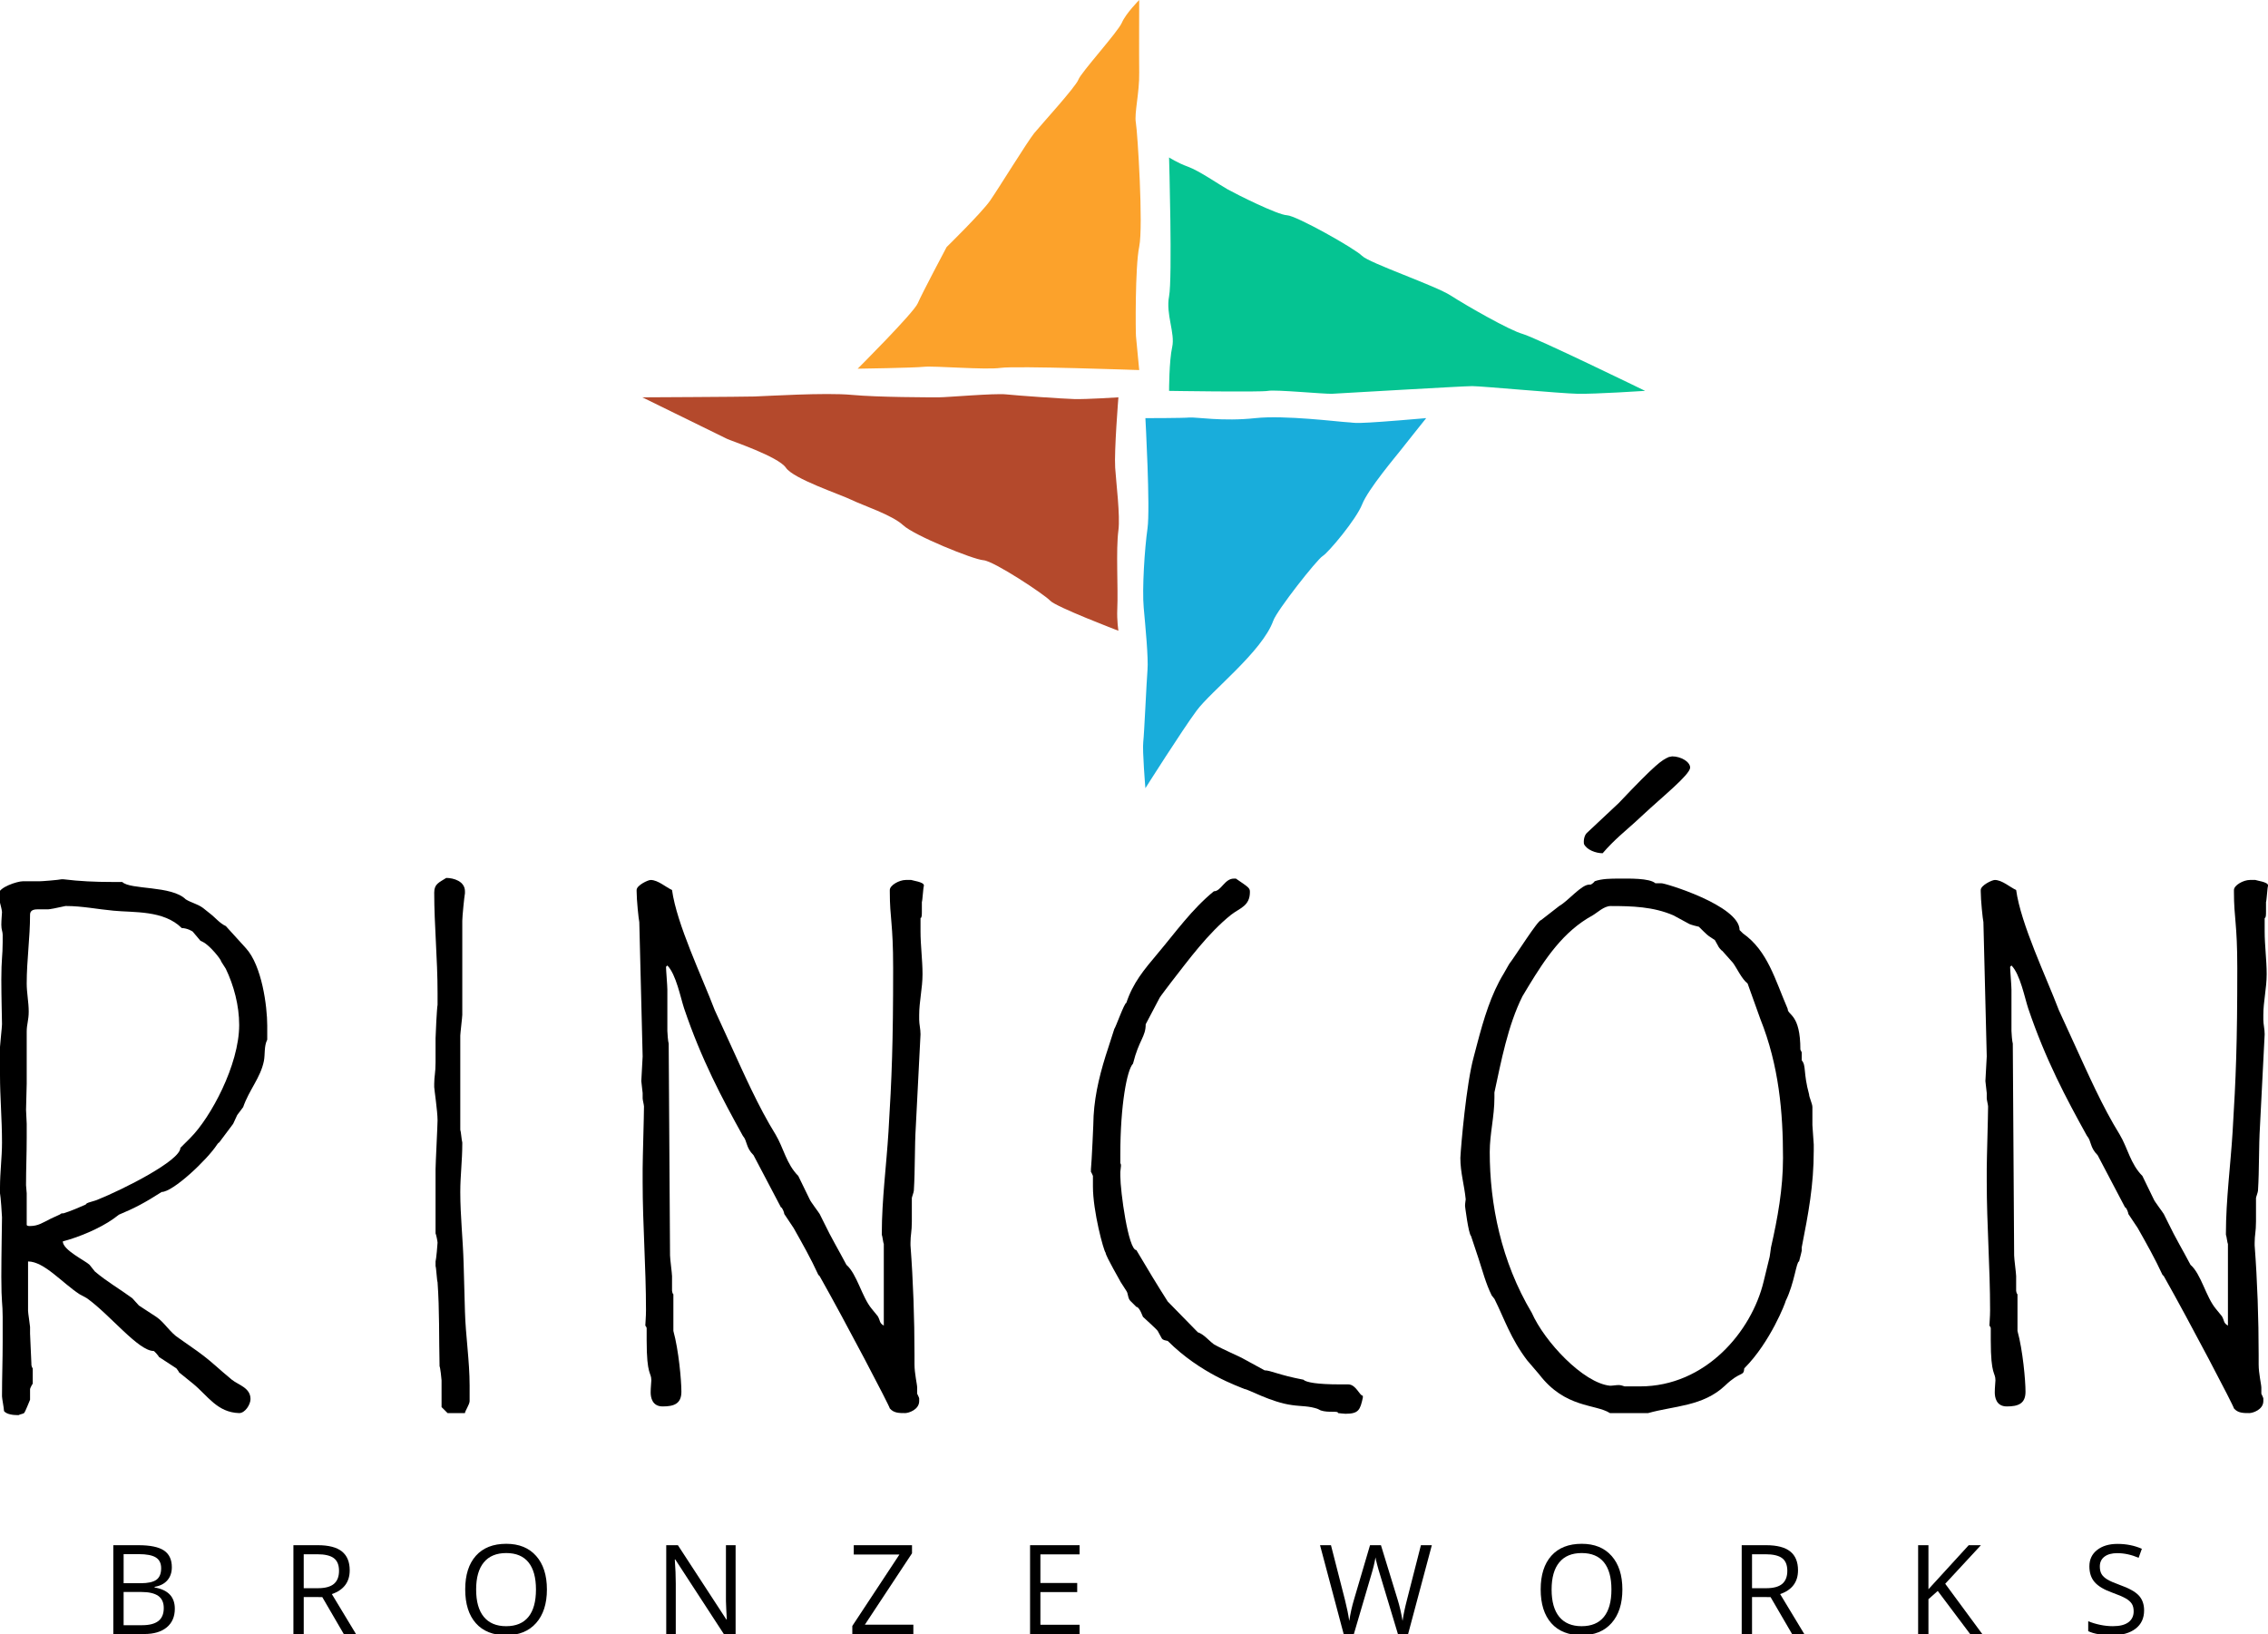
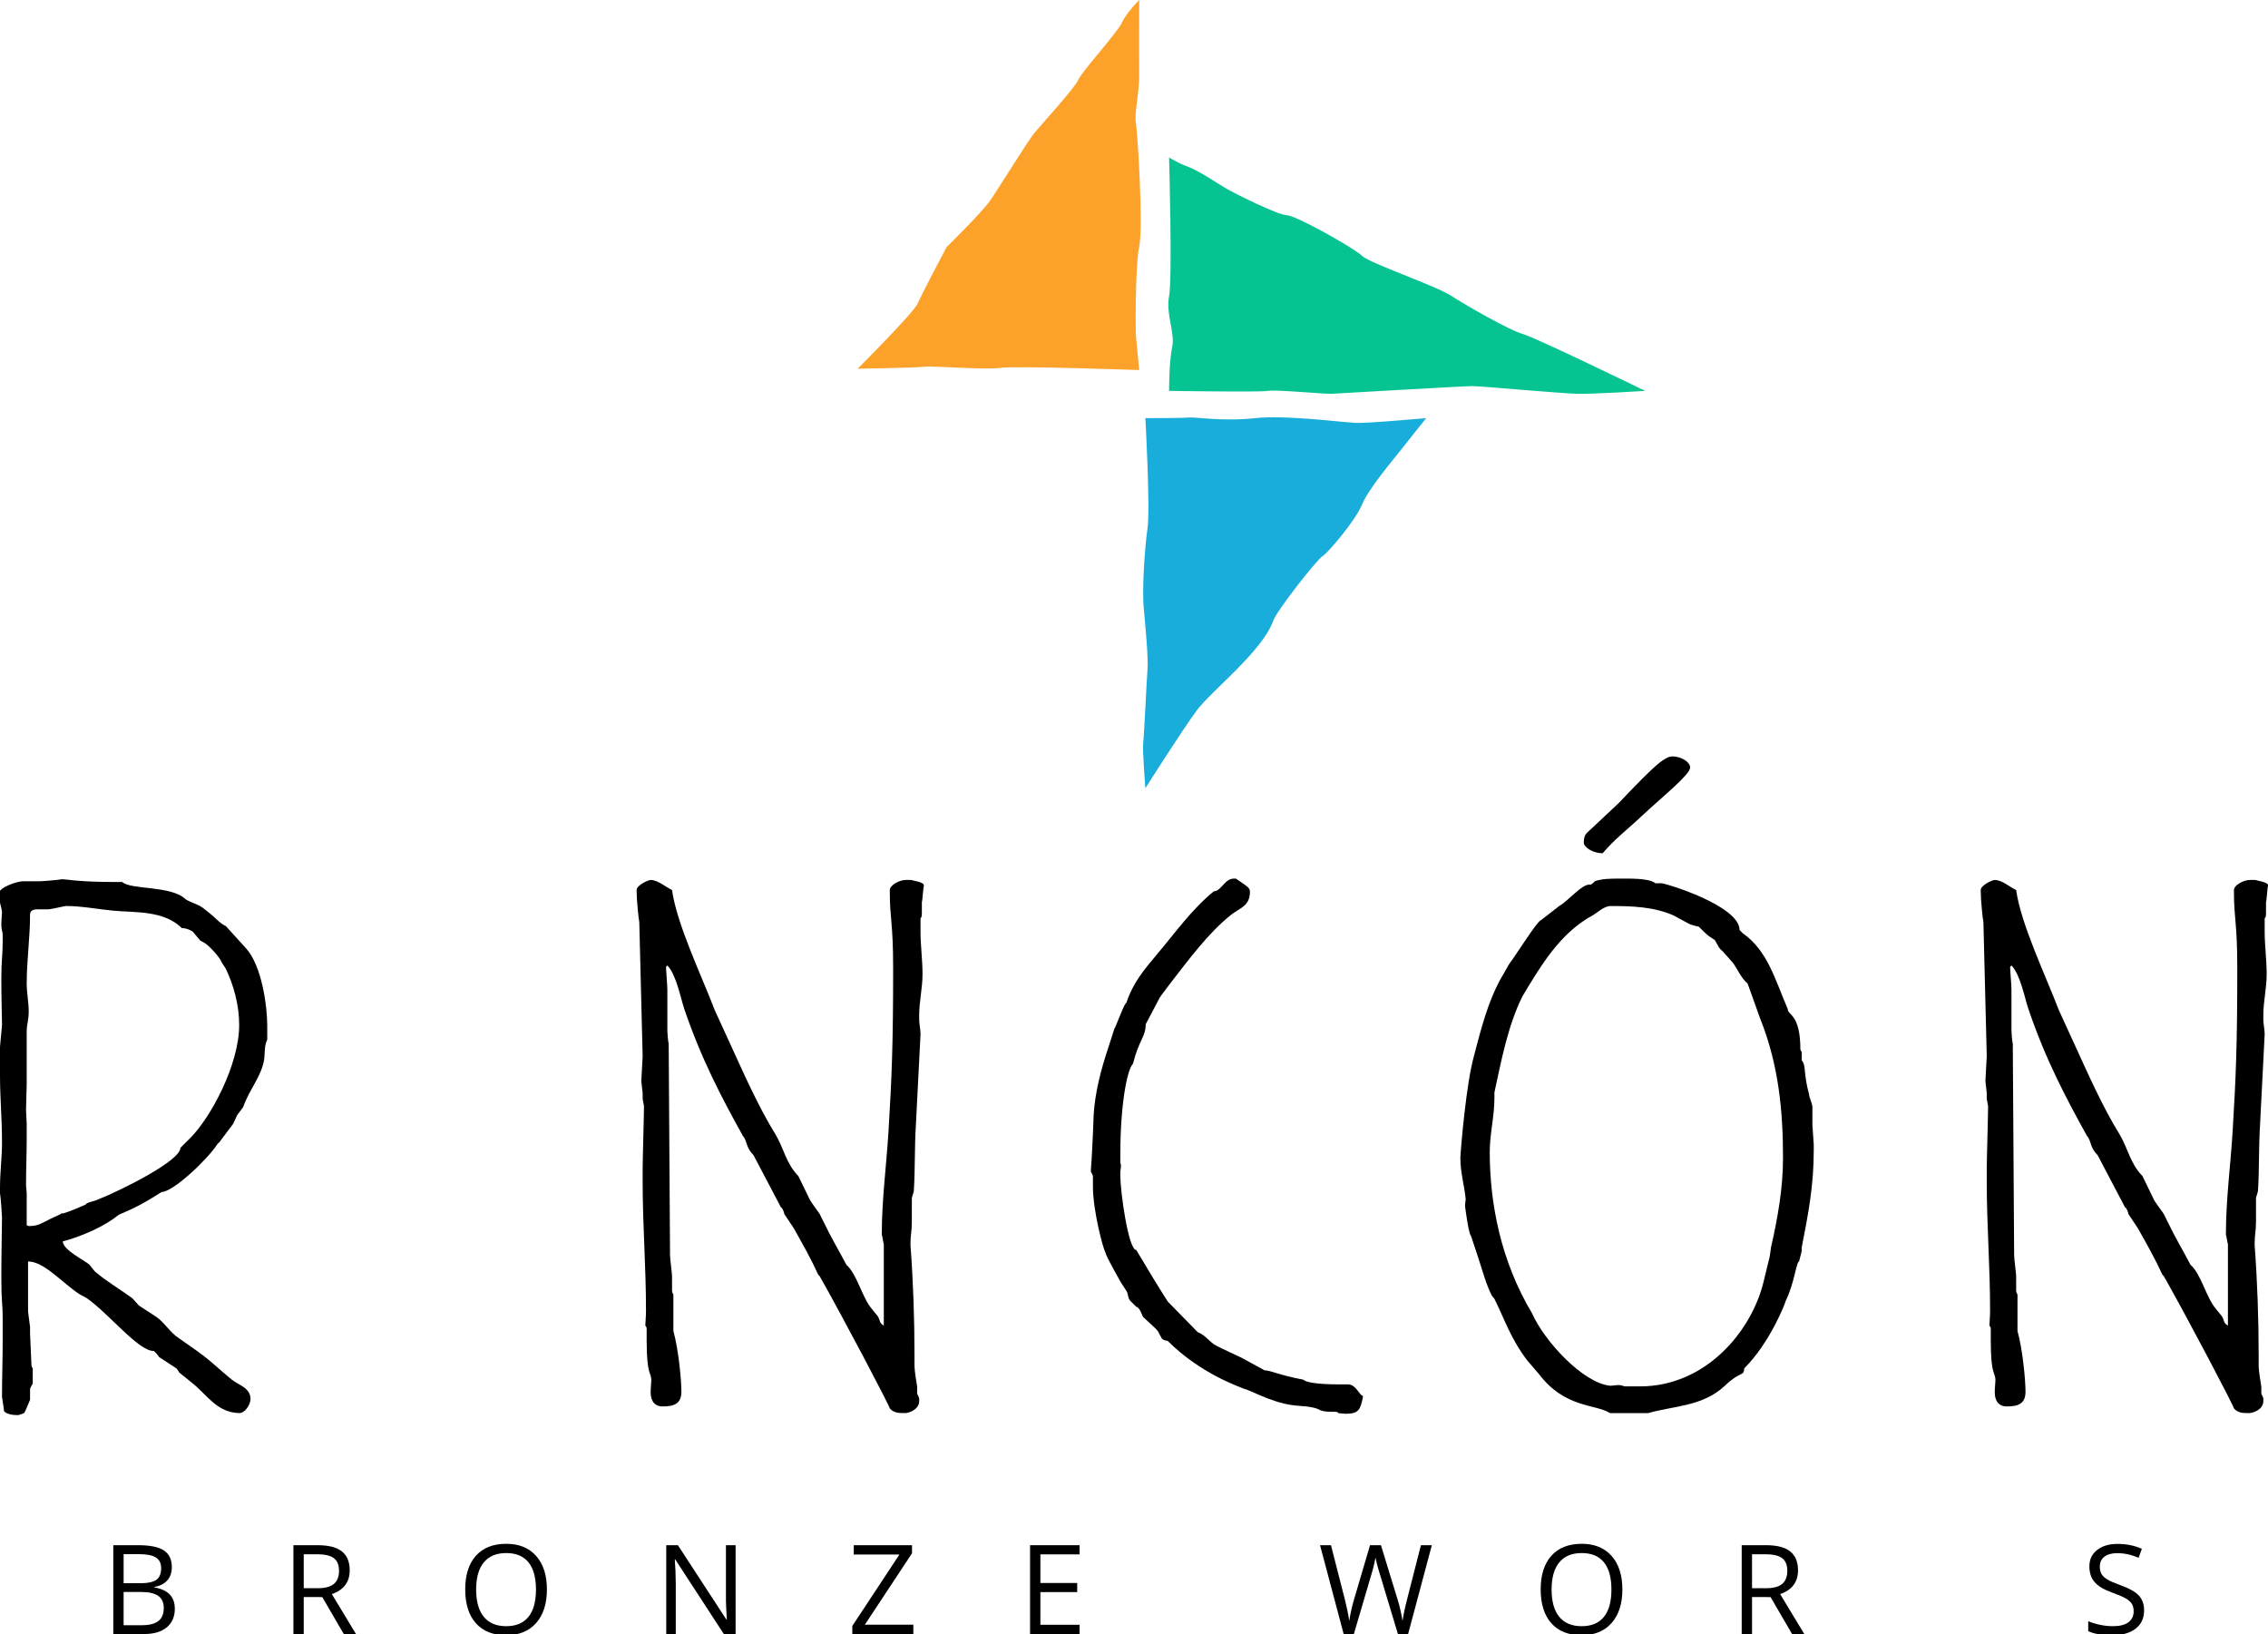
<svg xmlns="http://www.w3.org/2000/svg" version="1.1" id="Layer_1" x="0px" y="0px" width="224.867px" height="161.997px" viewBox="0 0 224.867 161.997" enable-background="new 0 0 224.867 161.997" xml:space="preserve">
  <g>
    <g>
      <path d="M11.232,153.191h2.487c1.169,0,2.014,0.174,2.535,0.523c0.522,0.35,0.783,0.901,0.783,1.656    c0,0.521-0.145,0.953-0.436,1.292c-0.291,0.34-0.715,0.56-1.273,0.659v0.061c1.337,0.229,2.005,0.931,2.005,2.107    c0,0.787-0.266,1.402-0.798,1.844c-0.532,0.441-1.275,0.663-2.231,0.663h-3.071V153.191z M12.256,156.96h1.686    c0.723,0,1.243-0.113,1.561-0.339c0.316-0.229,0.475-0.609,0.475-1.149c0-0.493-0.177-0.849-0.529-1.068    c-0.354-0.218-0.916-0.327-1.687-0.327h-1.505V156.96z M12.256,157.828v3.294h1.836c0.71,0,1.246-0.136,1.605-0.412    c0.36-0.275,0.54-0.705,0.54-1.292c0-0.545-0.184-0.946-0.551-1.204c-0.368-0.256-0.927-0.386-1.677-0.386H12.256z" />
      <path d="M30.115,158.334v3.662h-1.024v-8.806h2.415c1.08,0,1.877,0.206,2.394,0.62c0.515,0.413,0.773,1.036,0.773,1.867    c0,1.164-0.589,1.951-1.77,2.361l2.391,3.957h-1.21l-2.132-3.662H30.115z M30.115,157.454h1.403c0.723,0,1.252-0.144,1.59-0.429    c0.336-0.288,0.505-0.718,0.505-1.293c0-0.581-0.172-1.001-0.515-1.258c-0.343-0.258-0.895-0.386-1.653-0.386h-1.331V157.454z" />
      <path d="M54.225,157.582c0,1.408-0.356,2.518-1.069,3.324c-0.713,0.807-1.704,1.21-2.972,1.21c-1.296,0-2.298-0.396-3.002-1.19    c-0.704-0.791-1.057-1.911-1.057-3.355c0-1.435,0.354-2.545,1.06-3.334c0.708-0.789,1.711-1.185,3.011-1.185    c1.265,0,2.252,0.401,2.963,1.205C53.869,155.059,54.225,156.167,54.225,157.582z M47.208,157.582    c0,1.192,0.254,2.096,0.762,2.713c0.507,0.615,1.246,0.925,2.213,0.925c0.976,0,1.712-0.308,2.21-0.923    c0.499-0.613,0.747-1.518,0.747-2.715c0-1.185-0.248-2.083-0.744-2.696c-0.496-0.611-1.229-0.917-2.202-0.917    c-0.976,0-1.718,0.308-2.225,0.925C47.462,155.508,47.208,156.406,47.208,157.582z" />
      <path d="M72.933,161.997h-1.168l-4.812-7.391h-0.048c0.064,0.866,0.096,1.661,0.096,2.385v5.006h-0.945v-8.806h1.157l4.799,7.359    h0.049c-0.008-0.108-0.026-0.458-0.055-1.045c-0.028-0.587-0.038-1.009-0.03-1.263v-5.052h0.958V161.997z" />
      <path d="M90.557,161.997h-6.052v-0.801l4.673-7.084h-4.529v-0.921h5.775v0.802l-4.673,7.075h4.806V161.997z" />
      <path d="M107.038,161.997h-4.909v-8.806h4.909v0.909h-3.885v2.837h3.649v0.902h-3.649v3.24h3.885V161.997z" />
      <path d="M139.611,161.997H138.6l-1.776-5.896c-0.085-0.262-0.179-0.59-0.284-0.987s-0.159-0.637-0.163-0.717    c-0.088,0.529-0.229,1.11-0.421,1.739l-1.723,5.861h-1.012l-2.342-8.806h1.084l1.391,5.438c0.193,0.763,0.333,1.454,0.421,2.071    c0.109-0.732,0.27-1.452,0.482-2.155l1.578-5.354h1.083l1.656,5.401c0.193,0.623,0.355,1.324,0.488,2.107    c0.076-0.569,0.221-1.264,0.434-2.083l1.385-5.426h1.083L139.611,161.997z" />
      <path d="M160.855,157.582c0,1.408-0.357,2.518-1.069,3.324c-0.713,0.807-1.704,1.21-2.972,1.21c-1.296,0-2.298-0.396-3.002-1.19    c-0.704-0.791-1.057-1.911-1.057-3.355c0-1.435,0.354-2.545,1.06-3.334c0.707-0.789,1.711-1.185,3.011-1.185    c1.265,0,2.253,0.401,2.963,1.205C160.499,155.059,160.855,156.167,160.855,157.582z M153.838,157.582    c0,1.192,0.254,2.096,0.762,2.713c0.508,0.615,1.246,0.925,2.213,0.925c0.976,0,1.712-0.308,2.21-0.923    c0.499-0.613,0.747-1.518,0.747-2.715c0-1.185-0.248-2.083-0.744-2.696c-0.496-0.611-1.229-0.917-2.202-0.917    c-0.976,0-1.717,0.308-2.225,0.925C154.092,155.508,153.838,156.406,153.838,157.582z" />
      <path d="M173.71,158.334v3.662h-1.024v-8.806h2.415c1.08,0,1.878,0.206,2.395,0.62c0.516,0.413,0.773,1.036,0.773,1.867    c0,1.164-0.59,1.951-1.771,2.361l2.392,3.957h-1.211l-2.132-3.662H173.71z M173.71,157.454h1.403c0.723,0,1.252-0.144,1.59-0.429    c0.337-0.288,0.505-0.718,0.505-1.293c0-0.581-0.171-1.001-0.514-1.258c-0.344-0.258-0.896-0.386-1.653-0.386h-1.331V157.454z" />
-       <path d="M196.537,161.997h-1.204l-3.21-4.271l-0.922,0.818v3.452h-1.023v-8.806h1.023v4.367l3.993-4.367h1.21l-3.54,3.823    L196.537,161.997z" />
      <path d="M212.583,159.653c0,0.775-0.281,1.379-0.843,1.812s-1.325,0.65-2.289,0.65c-1.044,0-1.847-0.133-2.409-0.403v-0.986    c0.362,0.151,0.756,0.271,1.181,0.359c0.426,0.09,0.847,0.134,1.266,0.134c0.683,0,1.195-0.13,1.541-0.39s0.518-0.619,0.518-1.08    c0-0.306-0.06-0.556-0.183-0.749c-0.123-0.196-0.328-0.376-0.614-0.54c-0.288-0.165-0.725-0.352-1.311-0.561    c-0.819-0.292-1.404-0.64-1.755-1.041c-0.352-0.401-0.527-0.925-0.527-1.572c0-0.679,0.255-1.219,0.765-1.62    s1.185-0.604,2.023-0.604c0.875,0,1.681,0.162,2.415,0.484l-0.319,0.891c-0.727-0.306-1.433-0.458-2.12-0.458    c-0.541,0-0.965,0.116-1.271,0.35c-0.305,0.232-0.457,0.556-0.457,0.969c0,0.306,0.056,0.556,0.168,0.749    c0.112,0.196,0.302,0.374,0.568,0.538c0.268,0.161,0.677,0.341,1.227,0.539c0.923,0.327,1.56,0.681,1.906,1.059    S212.583,159.05,212.583,159.653z" />
    </g>
    <g>
      <path d="M0.199,138.438v-0.132c0-1.722,0.066-3.51,0.066-5.231v-2.518c0-1.392-0.133-1.326-0.133-3.975    c0-2.253,0.067-5.365,0.067-5.895c0-0.2-0.133-2.119-0.199-2.385v-0.596c0-1.458,0.199-2.982,0.199-4.438    c0-2.319-0.199-4.505-0.199-6.689v-2.783c0-0.197,0.199-1.987,0.199-2.251c0-0.397-0.067-2.717-0.067-4.438    c0-2.054,0.133-2.319,0.133-3.709v-0.729c0-0.329-0.133-0.463-0.133-0.992c0-0.464,0.067-1.127,0.067-1.259    c-0.067-0.596-0.332-1.192-0.332-1.79c0-0.661,1.854-1.258,2.384-1.258h1.657c0.265,0,1.92-0.132,2.185-0.198h0.199    c1.589,0.198,3.18,0.266,4.769,0.266h1.06c0.794,0.795,4.902,0.332,6.293,1.722c0.529,0.332,1.191,0.464,1.722,0.861l0.663,0.529    c0.529,0.397,0.993,0.995,1.589,1.259l1.987,2.187c1.59,1.723,2.121,5.762,2.121,7.683v1.391c-0.332,0.663-0.2,1.458-0.332,2.119    c-0.332,1.656-1.458,2.849-2.055,4.57l-0.595,0.795l-0.397,0.861l-1.391,1.855c-0.066,0-0.199,0.198-0.199,0.198    c-0.993,1.523-4.372,4.703-5.497,4.703c-1.656,1.06-2.65,1.589-4.239,2.252l-0.531,0.397c-1.39,0.992-3.51,1.854-5.034,2.251    c0,0.861,2.251,1.922,2.65,2.319l0.529,0.663c1.258,1.059,2.451,1.722,3.708,2.648l0.663,0.729l1.723,1.126    c0.794,0.529,1.391,1.588,2.251,2.12l1.789,1.258c0.927,0.661,1.523,1.19,2.583,2.12l0.861,0.727    c0.663,0.531,1.854,0.795,1.854,1.922c0,0.529-0.53,1.39-1.125,1.39c-2.186-0.065-3.113-1.722-4.57-2.914l-1.391-1.124    c0-0.066-0.265-0.398-0.265-0.398l-1.723-1.126c0-0.066-0.462-0.596-0.529-0.596c-1.523,0-4.306-3.577-6.624-5.233l-0.729-0.397    c-1.722-1.126-3.511-3.246-5.1-3.246v4.902c0,0.199,0.199,1.458,0.199,1.59v0.663c0,0.33,0.133,2.715,0.133,2.98v0.132    c0,0.065,0.066,0.266,0.132,0.331v1.522c-0.066,0.068-0.265,0.466-0.265,0.531v1.059c-0.066,0.134-0.463,1.192-0.597,1.324    c-0.065,0.068-0.463,0.134-0.53,0.2H1.722c-0.397,0-1.06-0.066-1.324-0.397C0.397,139.63,0.199,138.637,0.199,138.438z     M2.98,121.548c0.795,0,1.259-0.331,2.053-0.729l0.861-0.397c0.066,0,0.133-0.132,0.265-0.132h0.133    c0.664-0.2,1.589-0.598,2.186-0.861l0.133-0.134c0.067-0.065,0.862-0.264,0.994-0.329c2.65-1.062,8.28-3.909,8.28-5.168    l0.993-0.993c1.988-1.987,4.836-7.221,4.836-11.193c0-1.922-0.53-3.909-1.325-5.565l-0.463-0.728c0-0.199-1.125-1.59-1.788-1.921    l-0.266-0.132l-0.728-0.861c0-0.065-0.596-0.397-1.125-0.397c-1.789-1.79-4.77-1.524-6.757-1.722    c-1.523-0.134-3.113-0.464-4.702-0.464H6.491c-0.861,0.198-1.59,0.33-1.723,0.33H3.709c-0.53,0-0.729,0.2-0.729,0.531    c0,2.317-0.332,4.503-0.332,6.821c0,0.927,0.199,1.854,0.199,2.783c0,0.86-0.199,1.258-0.199,1.985v5.167    c0,0.266-0.066,2.317-0.066,2.583c0,0.132,0.066,1.259,0.066,1.391v1.392c0,1.591-0.066,3.047-0.066,4.637v0.065    c0,0.066,0.066,0.729,0.066,0.796v3.111C2.649,121.548,2.848,121.548,2.98,121.548z" />
-       <path d="M43.78,136.85c0-0.135-0.133-1.327-0.198-1.393c-0.066-2.849,0-5.563-0.199-8.346c-0.066-0.132-0.132-1.456-0.198-1.59    v-0.464c0.066-0.197,0.198-1.722,0.198-1.854c0-0.134-0.132-0.795-0.198-0.927v-6.36c0-0.529,0.198-4.37,0.198-4.836    c0-0.927-0.331-3.112-0.331-3.31v-0.332c0-0.729,0.133-1.061,0.133-2.119v-2.385c0-0.332,0.132-3.047,0.198-3.312v-1.192    c0-3.378-0.331-6.689-0.331-9.936c0-0.86,0.463-0.992,1.192-1.456c0.729,0,1.854,0.33,1.854,1.324v0.198    c-0.065,0.331-0.264,2.319-0.264,2.717v9.338c0,0.2-0.199,1.855-0.199,2.054v9.34c0.066,0.132,0.132,1.059,0.199,1.259v0.132    c0,1.656-0.199,3.18-0.199,4.77c0,2.384,0.265,4.703,0.331,7.088l0.132,4.768c0.066,2.386,0.463,4.902,0.463,7.354v1.523    c0,0.33-0.463,0.993-0.463,1.19h-1.722l-0.597-0.595V136.85z" />
      <path d="M78.687,121.747l-0.927-1.391c0-0.132-0.199-0.663-0.332-0.663l-2.716-5.165c-0.795-0.795-0.596-1.391-1.061-1.922    c-2.052-3.709-4.106-7.551-5.829-12.65c-0.33-0.995-0.794-3.378-1.655-4.238l-0.133,0.132c0,0.331,0.133,1.854,0.133,2.251v4.106    c0,0.2,0.066,1.061,0.132,1.259l0.133,20.998c0,0.331,0.198,1.787,0.198,2.053v1.457c0,0.065,0.066,0.331,0.133,0.331v3.644    c0.529,1.92,0.795,4.902,0.795,6.026c0,1.192-0.729,1.458-1.856,1.458c-1.059,0-1.191-0.927-1.191-1.392    c0-0.464,0.066-1.059,0.066-1.19c0-0.861-0.463-0.398-0.463-3.976v-1.192c0-0.066-0.066-0.197-0.133-0.264    c0-0.2,0.067-0.861,0.067-1.524c0-4.307-0.332-8.479-0.332-12.718v-1.324c0-0.927,0.133-5.231,0.133-6.16    c0-0.132-0.133-0.662-0.133-0.795v-0.53c0-0.132-0.133-1.061-0.133-1.192c0-0.266,0.133-2.185,0.133-2.451l-0.332-13.312    c-0.066-0.264-0.265-2.186-0.265-3.047v-0.132c0-0.463,1.126-0.994,1.391-0.994c0.728,0,1.523,0.729,2.119,0.994    c0.464,3.378,2.98,8.609,4.239,11.921l1.458,3.181c1.457,3.18,2.848,6.358,4.57,9.141c0.795,1.324,1.061,2.914,2.252,4.106    l1.127,2.317c0.065,0.2,0.927,1.326,0.994,1.458l0.462,0.927c0.663,1.391,1.458,2.717,2.186,4.107    c1.06,0.927,1.523,3.18,2.517,4.37l0.596,0.729c0.266,0.463,0.133,0.663,0.596,0.929v-8.082c-0.067-0.132-0.133-0.795-0.199-0.927    v-0.132c0-3.312,0.463-6.823,0.662-10.069c0.332-5.432,0.463-8.743,0.463-16.228c0-4.505-0.331-4.9-0.331-7.551v-0.198    c0-0.463,0.927-0.994,1.59-0.994h0.529c0.132,0.065,1.258,0.199,1.258,0.531v0.065c-0.066,0.132-0.133,1.456-0.199,1.59v0.928    c0,0.331,0,0.66-0.133,0.66v1.327c0,1.39,0.199,2.847,0.199,4.238c0,1.391-0.331,2.715-0.331,4.039v0.466    c0,0.463,0.132,0.927,0.132,1.456l-0.463,9.074c-0.133,2.12-0.066,4.305-0.199,6.425c0,0.133-0.199,0.663-0.199,0.729v2.319    c0,1.059-0.133,1.324-0.133,2.119v0.264c0.266,3.512,0.397,7.287,0.397,10.864v0.927c0,0.927,0.266,1.988,0.266,2.317v0.598    c0,0,0.199,0.397,0.199,0.463v0.266c0,0.861-1.06,1.19-1.391,1.19c-0.597,0-1.126,0-1.523-0.463c0-0.198-4.372-8.544-6.954-13.114    l-0.133-0.134C80.409,124.794,79.548,123.271,78.687,121.747z" />
      <path d="M115.183,132.677l-0.397-0.729c-0.133-0.199-1.325-1.259-1.458-1.391c0,0.066-0.331-0.994-0.662-0.994l-0.596-0.596    c-0.265-0.266-0.199-0.729-0.397-0.994l-0.596-0.928c0.066,0.066-1.457-2.517-1.457-2.848c-0.199-0.198-1.258-4.107-1.258-6.559    v-1.059c0,0-0.133-0.331-0.199-0.397v-0.266c0.066-0.529,0.265-4.768,0.265-5.297c0.133-2.319,0.729-4.572,1.457-6.758    l0.596-1.854c0.132-0.134,0.994-2.583,1.192-2.583c0.662-1.987,1.722-3.246,3.113-4.902c1.788-2.119,3.378-4.372,5.564-6.16    c0.728,0,1.059-1.258,1.987-1.258h0.199c1.258,0.86,1.39,0.927,1.39,1.324c0,1.392-0.993,1.59-1.854,2.253    c-2.318,1.854-4.239,4.503-5.896,6.622c-0.132,0.199-1.191,1.523-1.257,1.724l-1.325,2.517c0,1.259-0.663,1.522-1.259,3.907    c-0.596,0.596-1.258,4.107-1.258,9.009v0.861c0.066,0.065,0.066,0.197,0.066,0.264c0,0.067-0.066,0.531-0.066,0.597v0.397    c0,1.524,0.795,7.352,1.589,7.352c1.06,1.789,2.054,3.445,3.113,5.102l2.981,3.046c0.596,0.198,1.06,0.795,1.59,1.192    c0.794,0.464,2.649,1.259,2.848,1.391l2.186,1.192c0.597,0,1.391,0.464,3.842,0.927c0.265,0.266,1.39,0.466,3.576,0.466h0.861    c0.796,0,1.126,1.124,1.458,1.124v0.2c-0.265,1.192-0.398,1.59-1.723,1.59c-0.199,0-0.662-0.068-0.729-0.068    c0-0.264-0.926,0-1.721-0.264l-0.266-0.134c-0.861-0.329-1.722-0.264-2.583-0.396c-2.054-0.266-4.372-1.59-4.703-1.59    c-0.596-0.266-4.372-1.524-7.618-4.77C115.513,132.875,115.315,132.875,115.183,132.677z" />
      <path d="M146.114,104.79l0.331-1.259c0.662-2.517,1.391-4.968,2.65-7.019l0.529-0.93c0.663-0.86,2.848-4.37,3.18-4.37l1.789-1.391    c0.927-0.531,2.185-2.121,2.98-2.121h0.133c0.065,0,0.396-0.264,0.396-0.331c0.729-0.264,1.656-0.264,2.385-0.264    c0.993,0,3.046-0.066,3.643,0.463h0.596c0.199-0.065,7.75,2.186,7.75,4.637l0.332,0.331c2.451,1.722,3.179,4.57,4.438,7.485    c0,0.663,1.258,0.463,1.258,4.041l0.133,0.264v0.795c0.463,0.529,0.133,1.192,0.729,3.377c0,0.266,0.33,0.93,0.33,1.259v1.79    c0,0.197,0.133,1.722,0.133,1.92v0.597c0,3.443-0.53,6.227-1.192,9.604V124c0,0-0.133,0.596-0.265,1.059    c-0.266,0-0.465,2.186-1.324,3.909c0,0.132-1.524,4.107-4.107,6.689c-0.067,0.861-0.332,0.198-1.921,1.723    c-2.186,2.053-5.034,1.987-7.619,2.714h-3.774c-1.458-0.927-4.438-0.463-7.022-3.841l-1.191-1.391    c-1.656-2.185-2.251-4.106-3.245-6.094l-0.266-0.332c-0.596-1.192-0.928-2.517-1.325-3.709l-0.727-2.186    c-0.266-0.264-0.596-2.98-0.596-2.98c0-0.266,0.066-0.595,0.066-0.663c-0.133-1.391-0.53-2.648-0.53-4.104    C144.854,113.535,145.385,107.44,146.114,104.79z M151.877,130.16c1.257,2.847,5.1,6.954,7.75,7.22    c0.265,0,0.596-0.066,0.861-0.066c0.198,0,0.396,0.066,0.595,0.132h1.524c6.491,0,11.062-5.431,12.254-10.399l0.597-2.45    c0-0.066,0.132-0.795,0.132-0.927c0.663-2.915,1.192-5.829,1.192-8.875c0-4.505-0.397-9.143-2.251-13.779l-1.259-3.51    c-0.596-0.463-1.06-1.523-1.456-2.053l-1.061-1.193c-0.066,0-0.397-0.397-0.397-0.463l-0.332-0.596l-0.596-0.397    c-0.132-0.067-0.86-0.795-0.993-0.929c-0.066,0-0.795-0.197-0.928-0.264l-1.589-0.861c-1.987-0.862-4.107-0.927-6.226-0.927    c-0.662,0-1.325,0.661-1.789,0.927c-2.914,1.591-4.702,4.305-6.358,7.021l-0.596,0.993c-1.458,2.914-2.12,6.492-2.782,9.538v0.529    c0,1.855-0.464,3.577-0.464,5.365C147.703,119.364,148.83,125.058,151.877,130.16z M157.308,82.601l3.179-2.98    c3.708-3.908,4.239-4.238,4.968-4.57l0.332-0.065c0.86,0,1.788,0.529,1.788,1.125c-0.066,0.729-2.715,2.848-4.636,4.638    l-0.862,0.794c-0.795,0.729-2.052,1.723-3.179,3.047c-0.662,0-1.589-0.331-1.855-0.927    C156.977,83.132,157.175,82.733,157.308,82.601z" />
      <path d="M211.951,121.747l-0.928-1.391c0-0.132-0.199-0.663-0.331-0.663l-2.715-5.165c-0.795-0.795-0.597-1.391-1.061-1.922    c-2.053-3.709-4.106-7.551-5.829-12.65c-0.331-0.995-0.794-3.378-1.655-4.238l-0.133,0.132c0,0.331,0.133,1.854,0.133,2.251v4.106    c0,0.2,0.066,1.061,0.132,1.259l0.133,20.998c0,0.331,0.199,1.787,0.199,2.053v1.457c0,0.065,0.065,0.331,0.133,0.331v3.644    c0.529,1.92,0.795,4.902,0.795,6.026c0,1.192-0.729,1.458-1.855,1.458c-1.059,0-1.192-0.927-1.192-1.392    c0-0.464,0.066-1.059,0.066-1.19c0-0.861-0.463-0.398-0.463-3.976v-1.192c0-0.066-0.066-0.197-0.134-0.264    c0-0.2,0.067-0.861,0.067-1.524c0-4.307-0.332-8.479-0.332-12.718v-1.324c0-0.927,0.133-5.231,0.133-6.16    c0-0.132-0.133-0.662-0.133-0.795v-0.53c0-0.132-0.133-1.061-0.133-1.192c0-0.266,0.133-2.185,0.133-2.451l-0.331-13.312    c-0.066-0.264-0.265-2.186-0.265-3.047v-0.132c0-0.463,1.127-0.994,1.391-0.994c0.729,0,1.523,0.729,2.12,0.994    c0.463,3.378,2.98,8.609,4.238,11.921l1.457,3.181c1.458,3.18,2.849,6.358,4.57,9.141c0.795,1.324,1.062,2.914,2.253,4.106    l1.125,2.317c0.067,0.2,0.928,1.326,0.995,1.458l0.462,0.927c0.662,1.391,1.459,2.717,2.187,4.107    c1.06,0.927,1.523,3.18,2.517,4.37l0.597,0.729c0.266,0.463,0.133,0.663,0.597,0.929v-8.082c-0.067-0.132-0.133-0.795-0.2-0.927    v-0.132c0-3.312,0.465-6.823,0.663-10.069c0.332-5.432,0.464-8.743,0.464-16.228c0-4.505-0.331-4.9-0.331-7.551v-0.198    c0-0.463,0.927-0.994,1.59-0.994h0.529c0.132,0.065,1.259,0.199,1.259,0.531v0.065c-0.065,0.132-0.133,1.456-0.199,1.59v0.928    c0,0.331,0,0.66-0.133,0.66v1.327c0,1.39,0.199,2.847,0.199,4.238c0,1.391-0.331,2.715-0.331,4.039v0.466    c0,0.463,0.132,0.927,0.132,1.456l-0.463,9.074c-0.133,2.12-0.066,4.305-0.199,6.425c0,0.133-0.198,0.663-0.198,0.729v2.319    c0,1.059-0.133,1.324-0.133,2.119v0.264c0.266,3.512,0.397,7.287,0.397,10.864v0.927c0,0.927,0.266,1.988,0.266,2.317v0.598    c0,0,0.198,0.397,0.198,0.463v0.266c0,0.861-1.06,1.19-1.391,1.19c-0.597,0-1.126,0-1.523-0.463c0-0.198-4.371-8.544-6.954-13.114    l-0.133-0.134C213.673,124.794,212.812,123.271,211.951,121.747z" />
    </g>
    <g>
      <path fill="#FCA22B" d="M112.95,0c0,0-0.022,5.767,0,7.194c0.031,1.996-0.5,4.023-0.333,4.964    c0.169,0.941,0.754,10.271,0.333,12.298c-0.421,2.026-0.357,8.591-0.32,8.881c0.036,0.29,0.32,3.352,0.32,3.352    s-12.254-0.437-13.739-0.218c-1.483,0.218-6.622-0.217-7.6-0.108c-0.977,0.108-6.574,0.19-6.574,0.19s5.561-5.546,5.958-6.487    c0.399-0.941,2.86-5.573,2.86-5.573s3.474-3.402,4.307-4.596c0.832-1.194,3.726-5.899,4.378-6.695    c0.65-0.796,4.132-4.609,4.381-5.308c0.25-0.699,3.916-4.723,4.309-5.642C111.623,1.332,112.95,0,112.95,0z" />
      <path fill="#05C492" d="M115.911,15.609c0,0,0.342,11.995,0,13.768c-0.342,1.773,0.618,3.654,0.309,5.03    c-0.309,1.375-0.309,4.344-0.309,4.344s9.087,0.145,9.811,0c0.723-0.145,5.588,0.324,6.348,0.288    c0.759-0.036,12.955-0.76,13.896-0.76c0.94,0,8.721,0.726,10.458,0.761c1.737,0.035,6.687-0.29,6.687-0.29    s-10.848-5.285-12.151-5.646c-1.303-0.362-5.543-2.787-7.115-3.8c-1.57-1.013-8.086-3.217-8.807-3.945    c-0.722-0.728-6.512-3.986-7.436-4.02c-0.925-0.033-4.977-2.06-5.882-2.566c-0.904-0.507-2.787-1.827-3.928-2.244    C116.718,16.139,115.911,15.609,115.911,15.609z" />
      <path fill="#19ADDB" d="M113.563,41.454c0,0,0.493,8.945,0.209,10.935s-0.544,6.01-0.376,7.855    c0.167,1.846,0.473,5.008,0.376,6.167c-0.097,1.158-0.323,6.317-0.421,7.15c-0.101,0.832,0.212,4.581,0.212,4.581    s3.632-5.739,5.08-7.692c1.447-1.955,6.503-5.855,7.598-8.911c0.376-1.049,4.323-6.058,4.894-6.409    c0.571-0.35,3.33-3.628,3.922-5.138c0.593-1.509,3.416-4.839,3.777-5.309c0.363-0.471,2.57-3.23,2.57-3.23    c-7.772,0.674-6.819,0.451-7.855,0.404c-0.796-0.036-6.182-0.719-9.081-0.404c-3.233,0.352-5.935-0.12-6.55-0.06    C117.304,41.454,113.563,41.454,113.563,41.454z" />
-       <path fill="#B4492C" d="M110.888,39.391c0,0-0.428,5.308-0.321,6.979c0.093,1.467,0.511,4.742,0.321,6.203    c-0.261,1.981-0.015,5.685-0.112,7.826c-0.05,1.127,0.112,2.133,0.112,2.133s-6.188-2.359-6.757-2.975    c-0.569-0.617-5.593-3.945-6.624-4.017c-1.03-0.072-6.878-2.455-7.962-3.471c-1.084-1.017-4.023-1.973-5.128-2.515    c-1.105-0.542-5.749-2.079-6.497-3.185s-5.418-2.657-5.841-2.864c-0.421-0.207-4.778-2.343-5.244-2.571    c-0.467-0.229-3.147-1.543-3.147-1.543s9.939-0.047,11.097-0.083c1.158-0.036,7.056-0.405,9.662-0.161    c2.605,0.244,7.744,0.244,8.612,0.244c0.868,0,5.537-0.414,6.695-0.293c1.159,0.122,5.51,0.428,6.741,0.464    C107.724,39.598,110.888,39.391,110.888,39.391z" />
    </g>
  </g>
</svg>